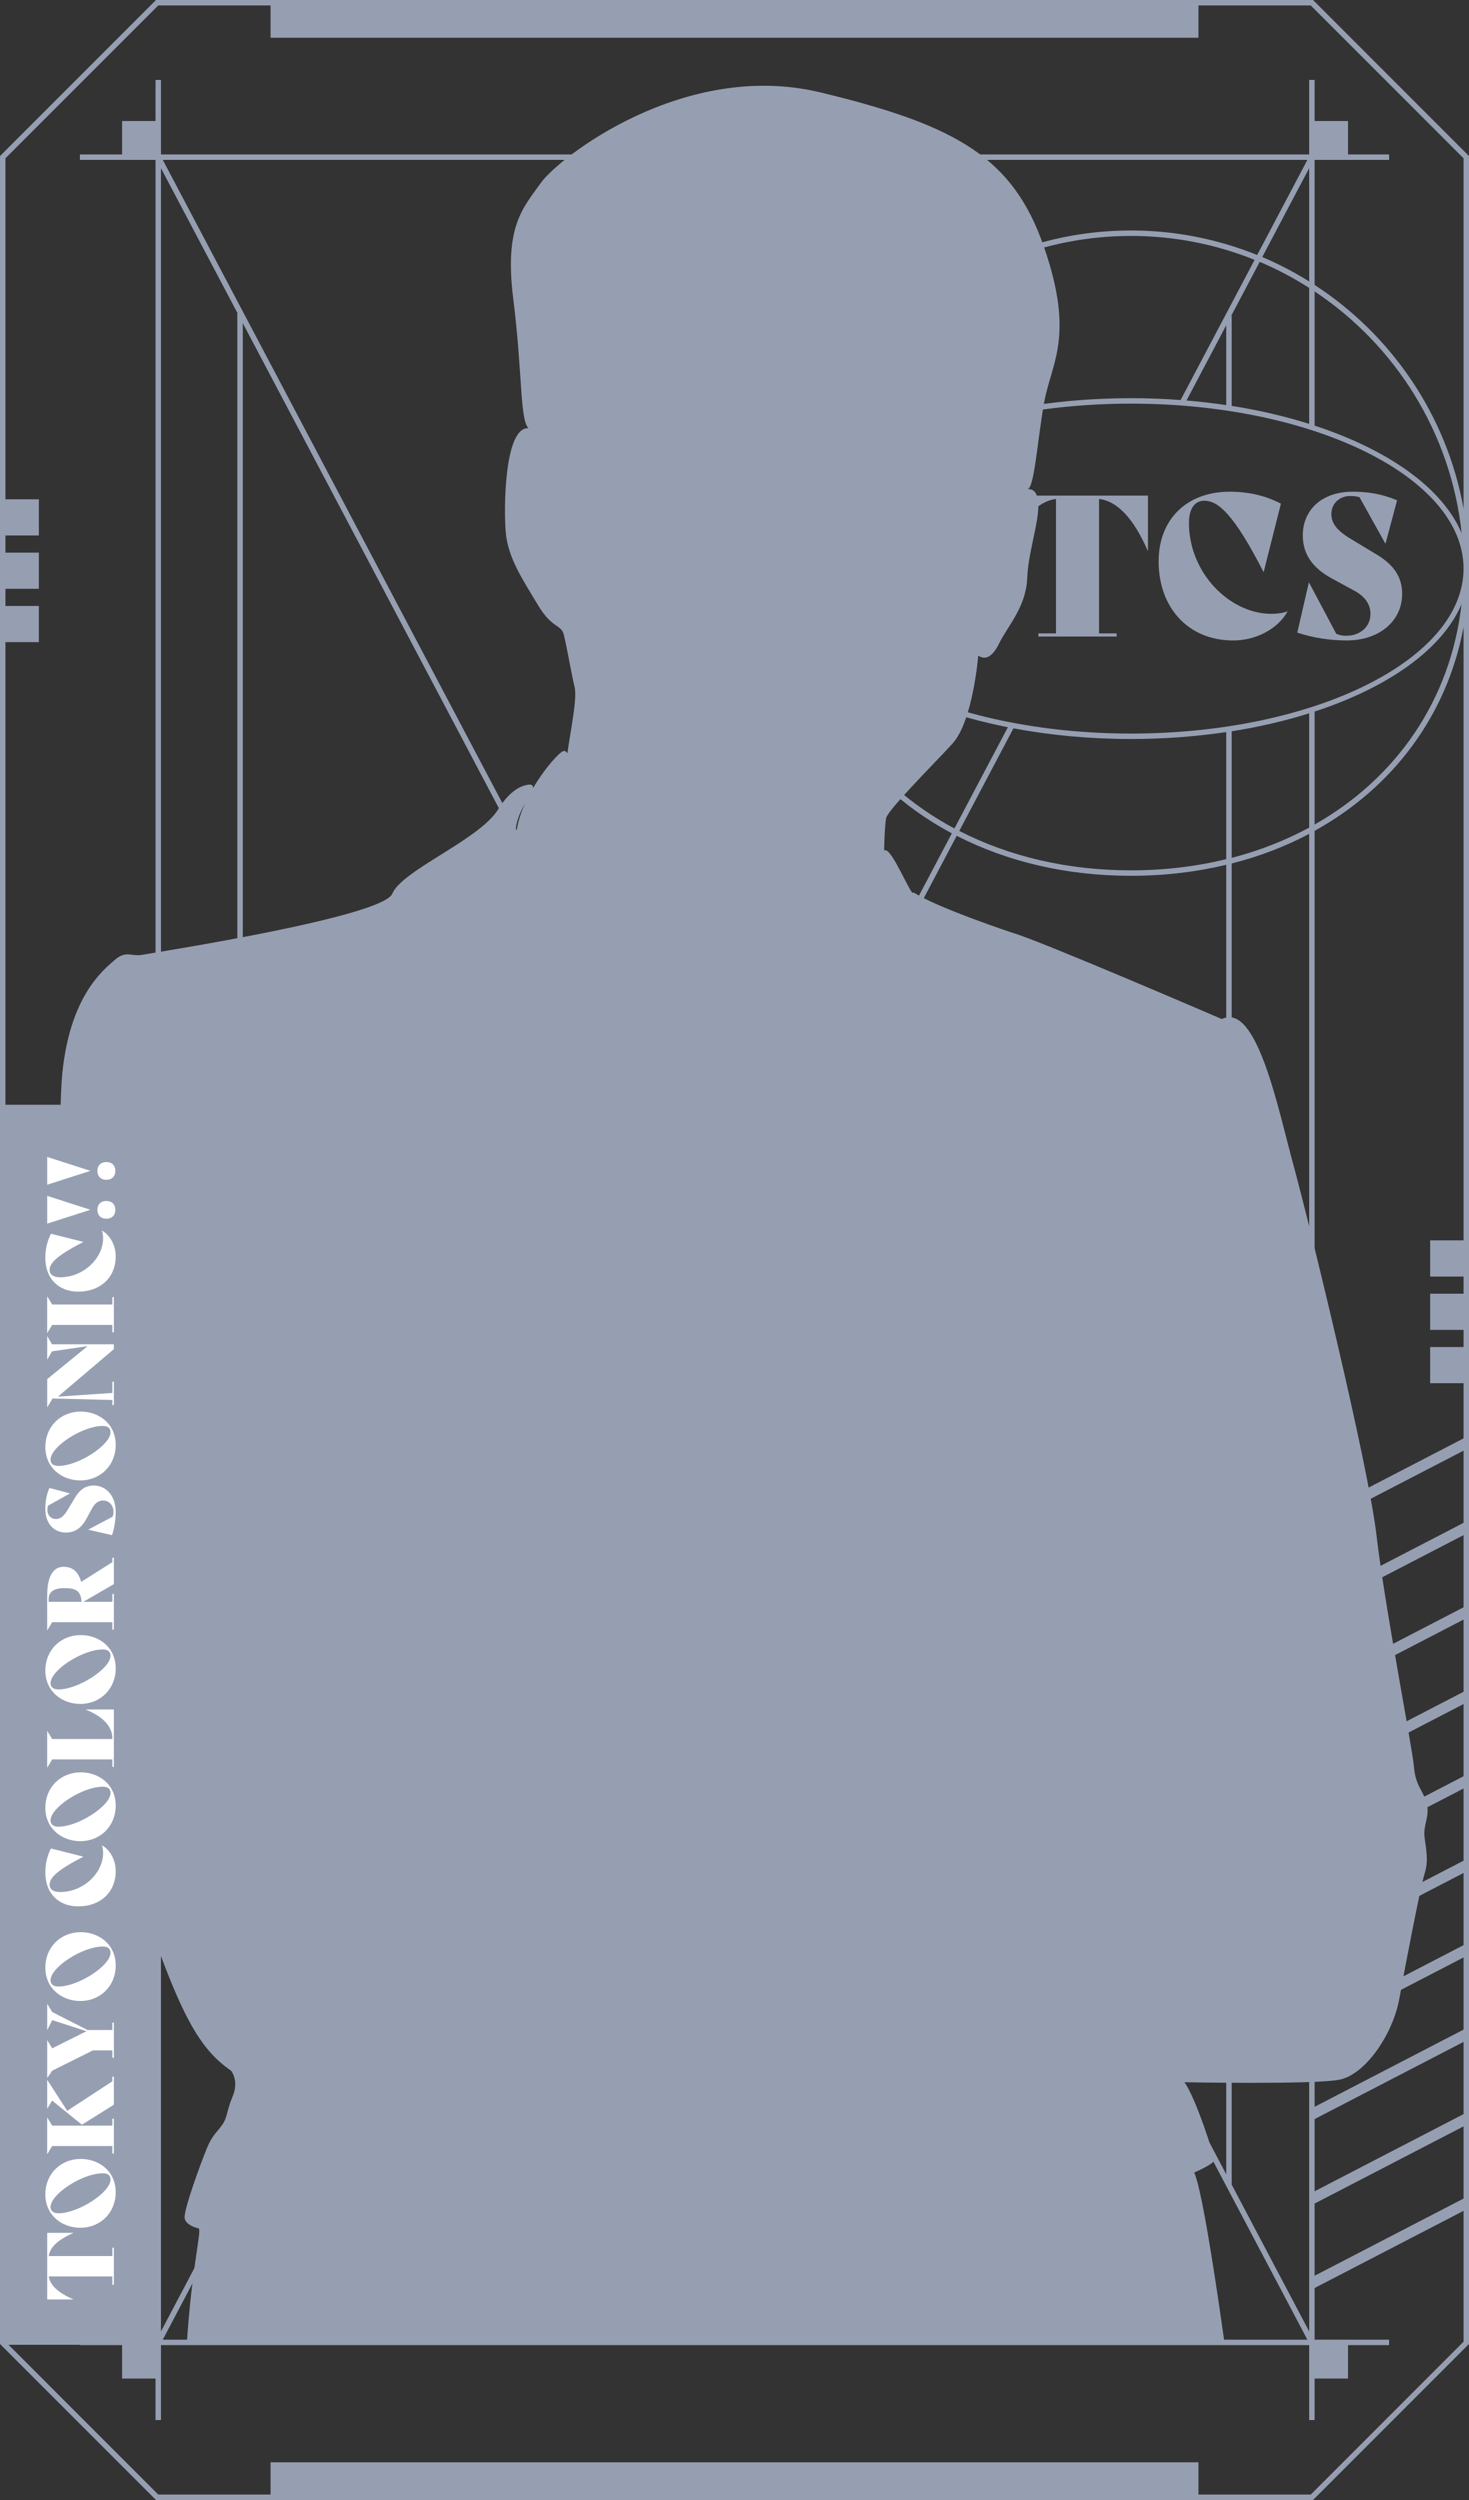
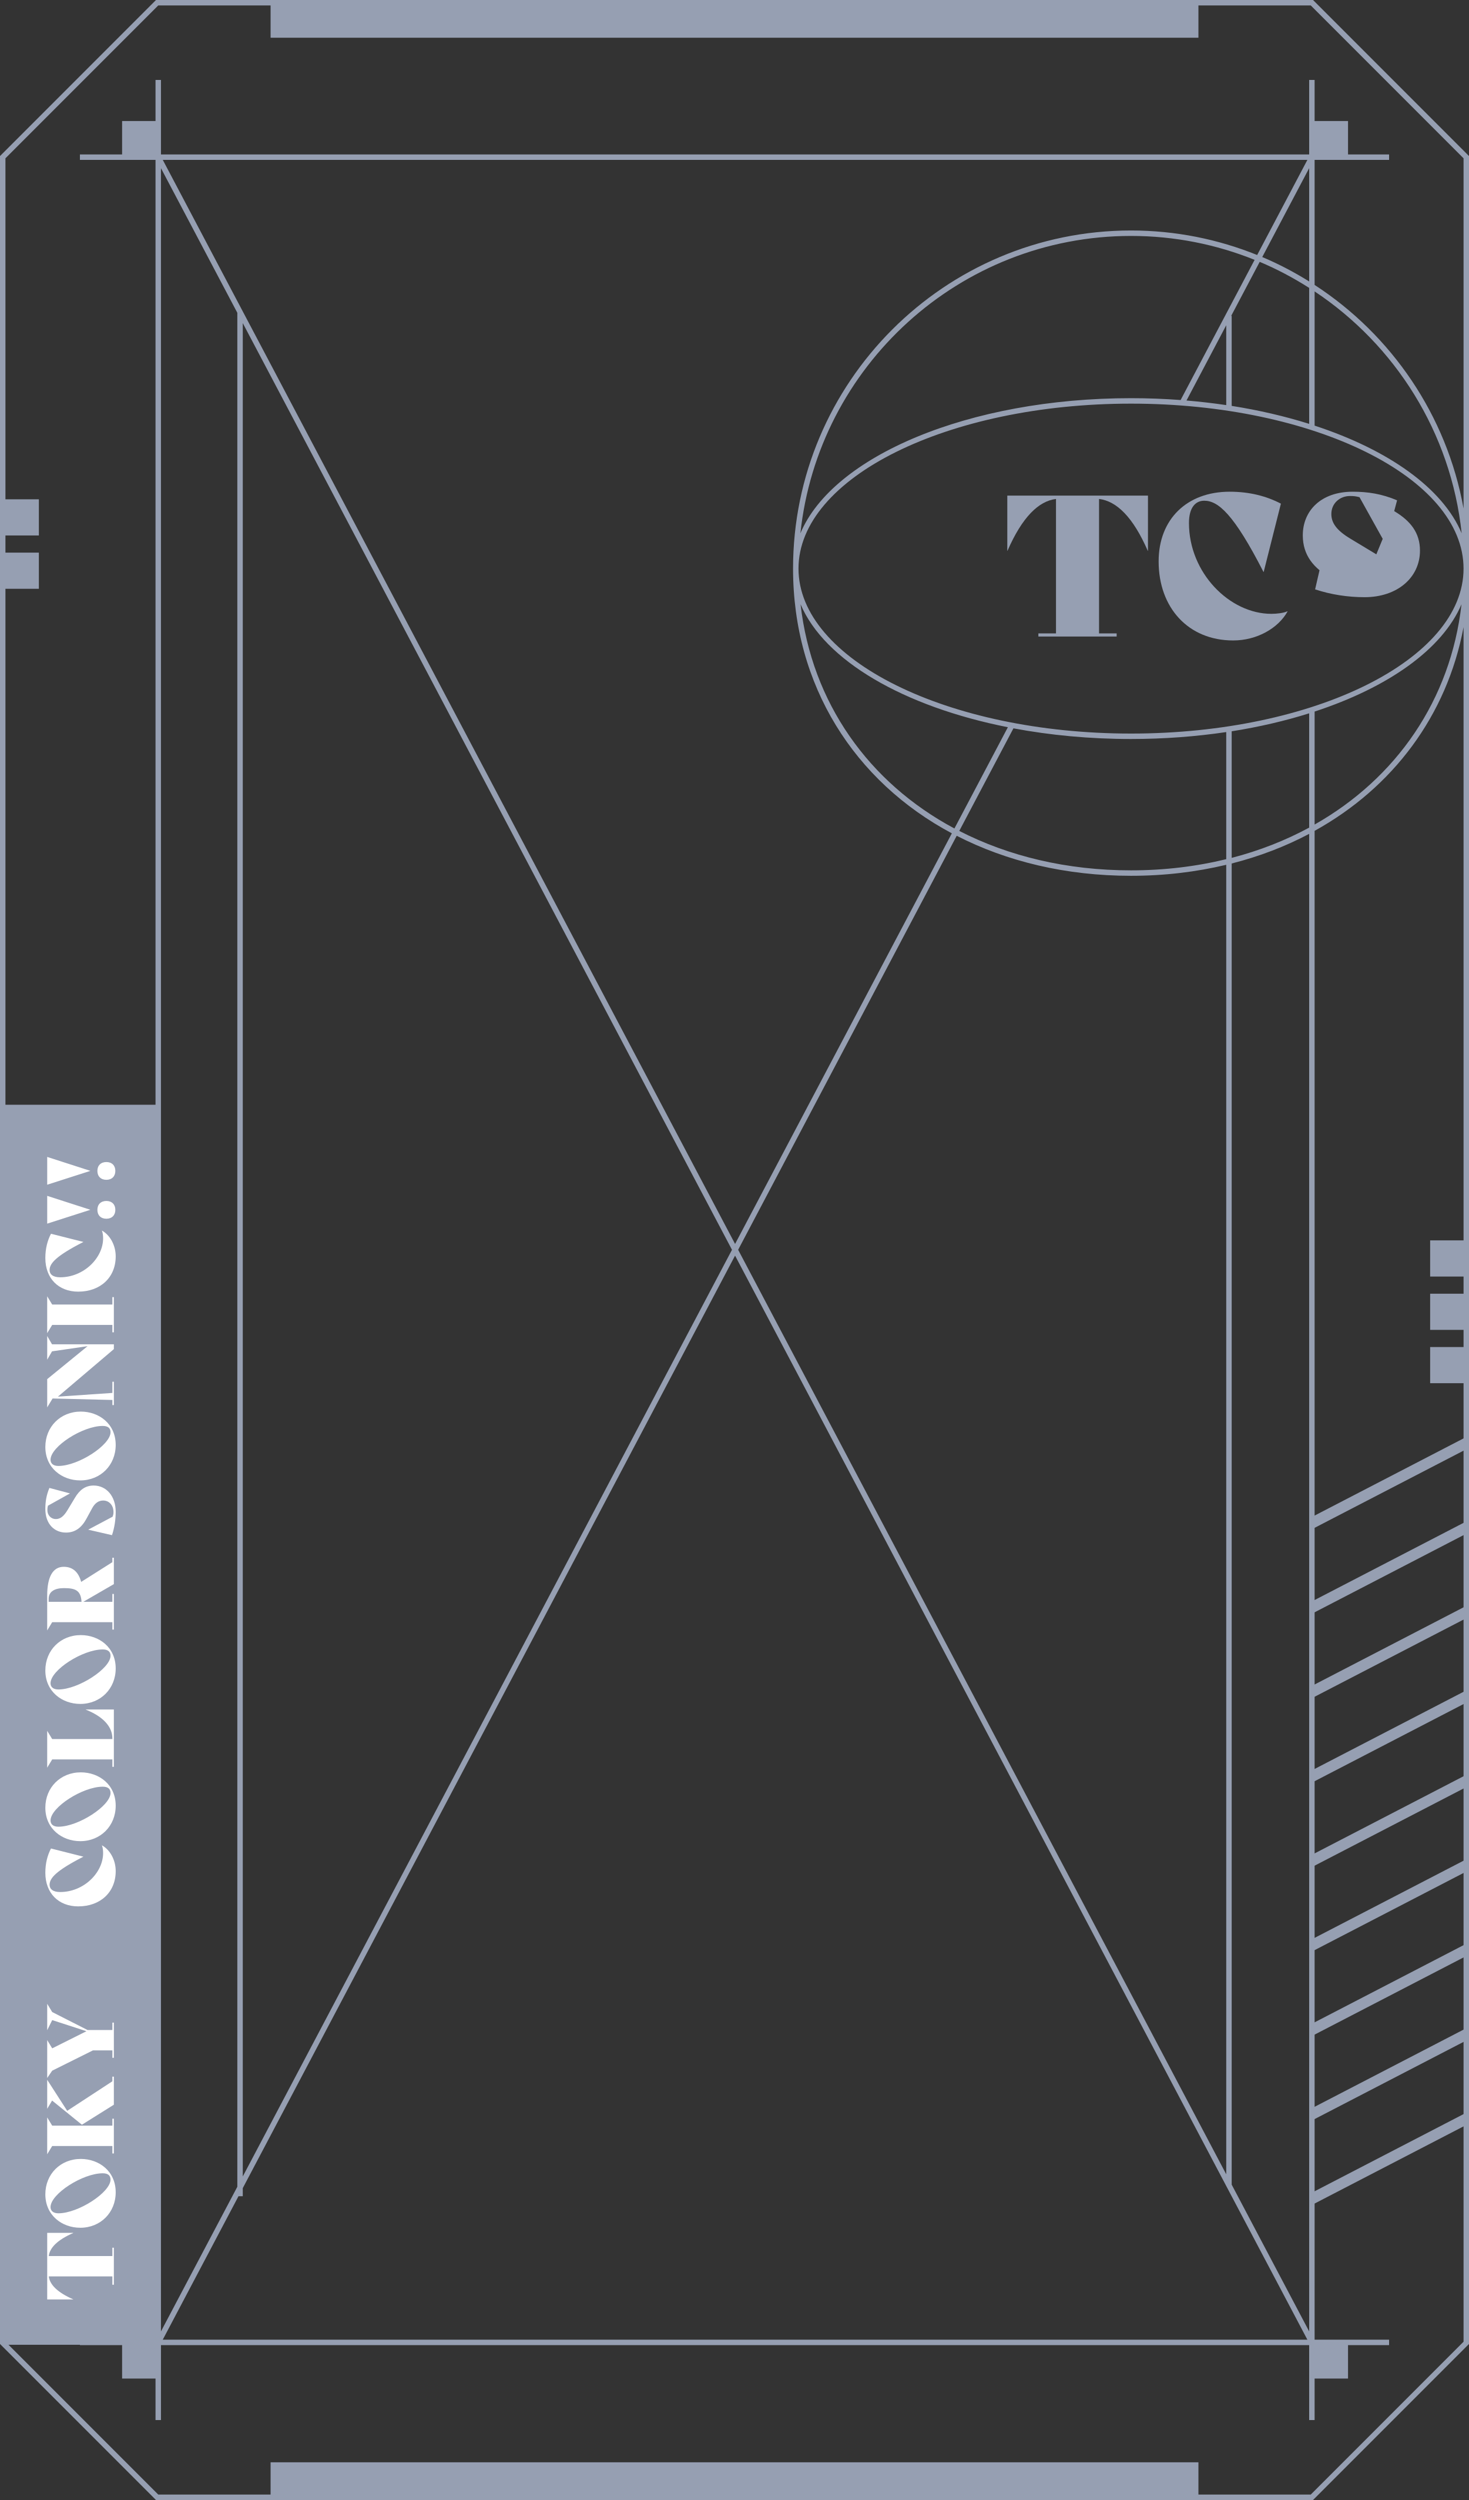
<svg xmlns="http://www.w3.org/2000/svg" viewBox="0 0 134.855 229.417">
  <rect x="0" y="0" width="134.855" height="229.417" fill="#333333" stroke="none" />
  <clipPath id="a">
    <path d="m120.432 214.994h-106.009l-14.173-14.173v-186.397l14.173-14.173h106.009l14.173 14.173v186.397z" />
  </clipPath>
  <g clip-path="url(#a)">
-     <path d="m130.979 165.537c-.279-1.205-1.027-1.582-1.176-3.39-.15-1.808-2.691-14.766-3.438-21.245-.747-6.479-6.203-28.779-7.623-33.977-1.42-5.198-3.363-14.992-6.577-13.41 0 0-16.965-7.308-19.207-7.911 0 0-6.883-2.285-9.022-3.67-.062-.04-.133-.031-.184.006-.046-.064-.091-.133-.136-.206-.71-1.168-1.917-4.027-2.453-3.691.023-1.094.078-2.42.186-2.964.15-.753 4.185-4.771 6.079-6.83 1.893-2.059 2.374-8.086 2.374-8.086.331.201 1.064.603 1.911-1.105.847-1.707 2.491-3.365 2.591-6.077.1-2.712 1.495-6.128.847-7.584-.178-.4-.472-.541-.815-.501l.005-.002c.63-.237.86-4.269 1.508-7.935s2.84-6.027 0-14.264c-2.84-8.237-8.022-11.2-20.527-14.214-12.506-3.013-24.015 5.977-25.659 8.287-1.644 2.31-3.388 3.968-2.541 10.698.847 6.73.598 11.1 1.396 11.826-2.202-.126-2.283 7.224-2.093 9.519.199 2.411 1.594 4.42 2.94 6.68s2.142 1.758 2.397 2.762c.255 1.004.692 3.566.991 4.822.245 1.027-.377 3.967-.666 6.048-.117-.167-.239-.245-.38-.197-.372.125-1.68 1.542-2.763 3.381.007-.167-.12-.322-.3-.312-.611.033-1.75.389-2.916 2.281-1.719 2.787-8.819 5.575-9.716 7.735-.897 2.16-21.873 5.402-22.919 5.603-1.046.201-1.495-.452-2.591.502-1.096.954-4.086 3.365-4.783 10.397-.698 7.032.1 53.314 5.182 69.436 5.082 16.122 6.95 19.738 10.314 22.074 0 0 .747.904.149 2.336-.598 1.431-.448 1.883-.972 2.637-.523.753-.897.904-1.42 2.185-.523 1.281-2.167 5.726-2.018 6.404.149.678 1.27.904 1.27.904.374.075-.822 4.219-1.196 12.807s-.374 37.716-.448 40.428c-.075 2.712.075 2.787 1.719 3.616.142.072.493.189 1.022.343l.002.002c-.365 4.065-.58 8.032-.581 11.746-.003 25.671-.992 54.824-1.932 61.775-.94 6.951-9.947 54.251-10.271 81.661-.094 7.985-.075 15.971.015 23.955.041 3.628.097 7.255.166 10.882.03 1.571.058 3.143.098 4.713.045 1.776-.707 2.587-.959 4.213-.216 1.399.943 1.717.332 2.922-.985 1.94-.994 12.856-.401 12.964 1.807.328 4.04.633 6.481.859-.396 1.926-.992 3.96-1.7 5.437-1.488 3.104-6.011 10.257-6.447 11.96-.371 1.448-.329 3.082-.301 4.564.017.865.705 1.804.656 2.655-.039.674-.639 1.613-.076 2.199.132.137.307.221.479.302 4.545 2.155 9.396 3.556 14.436 3.488 3.03-.041 5.651-.006 8.654-.469 1.246-.192 4.695-.855 4.932-2.279.129-.774-.049-1.29-.199-1.994-.127-.594.04-1.374.036-1.987-.008-1.516.339-3.039.188-4.547-.36-3.574-.97-7.134-1.818-10.623-1.099-4.524-1.313-6.884-1.374-9.087 2.104-.404 3.961-.989 5.397-1.799.282-.159-.077-9.743-.137-10.343-.062-.614-.634-1.164-.662-1.707-.065-1.266 1.152-1.512 1.186-2.604.023-.747-.805-.907-1.018-1.488-.182-.497-.035-1.198-.023-1.723.031-1.457.065-2.914.097-4.371.064-3.006.126-6.011.181-9.016.091-4.935 1.381-9.873 1.381-14.809-.001-11.564 9.153-71.22 11.018-80.496 1.865-9.276 20.601-62.878 21.979-62.742.154.015.29.112.414.263.141.262.301.543.426.922.082.278.155.602.222.964.24 1.456.184 3.241.308 4.562.833 8.865 1.38 16.96 2.011 27.256l.009-.012c1.219 20.417 2.598 48.742 1.461 54.791-1.714 9.12-3.061 22.861-3.421 30.267-.329 6.758-.45 14.733-.549 21.496-.155 10.52-.084 25.271-.443 26.488-.598 2.029 1.109 4.36 1.039 6.558-.046 1.428-1.935 6.956-1.505 8.385 0 0 .545.11 1.385.256-.771 2.538-1.611 5.679-1.886 8.077-.548 4.787-.521 6.791.115 8.633 0 0 .138.287-.45.7-.587.413-.04 4.221.069 5.203.109.982 15.073.548 17.958 1.839 2.885 1.291 7.953 7.178 15.241 7.368 7.287.191 19.978 1.349 26.719-.766 0 0 3.807-2.711-.652-5.889-4.459-3.178-11.887-5.332-15.432-8.869s-8.452-10.178-11.943-13.889c-.57-.606-1.057-1.119-1.478-1.562.645-.141 1.283-.313 1.909-.526.254-.086 2.389-.373 2.401-.611.073-1.497-1.268-5.711-1.209-7.208.03-.769-.314-2.321-.019-3.018.328-.776 1.752-.88 1.687-1.888-.05-.767-1.122-1.054-1.366-1.783-.115-.343-.021-.72.099-1.061.099-.282.216-.558.35-.825.773-1.543-.011-12.77.043-15.472.276-13.726 3.405-66.038 4.503-75.458 1.099-9.42 4.817-51.872 5.831-67.612.797-12.365 1.65-27.105 1.136-40.696.001-.005.006-.013.006-.018 1.473-1.021 2.461-1.747 2.602-1.818.448-.226.523-1.13 0-3.616-.523-2.486-5.381-44.195-7.1-47.962 0 0 1.943-.829 1.868-1.206-.075-.376-1.644-5.499-2.765-7.082 0 0 11.808.226 14.2-.226 2.392-.452 4.933-4.143 5.531-7.458.598-3.315 1.943-10.246 2.317-11.452.374-1.205.149-2.109 0-3.315-.15-1.205.484-1.883.204-3.089l0-0zm-39.723-115.626-0.0.001-.001 0zm-43.06 23.824c-.505 1.12-.85 2.305-.826 3.403-.208-1.35.307-2.478.826-3.403z" fill="#969fb2" />
-   </g>
+     </g>
  <g fill="#969fb2">
    <path d="m.25 215.171h10.959v3.099h3.318v-3.099-.218-113.576h-14.276z" />
    <path d="m11.209 11.106h3.318v3.318h-3.318z" />
    <path d="m120.432 11.106h3.318v3.318h-3.318z" />
    <path d="m24.84.144h85.176v3.318h-85.176z" />
    <path d="m24.84 225.955h85.176v3.318h-85.176z" />
    <path d="m131.288 113.825h3.318v3.318h-3.318z" />
    <path d="m131.288 118.719h3.318v3.318h-3.318z" />
    <path d="m131.288 123.613h3.318v3.318h-3.318z" />
    <path d="m.25 45.819h3.318v3.318h-3.318z" />
    <path d="m.25 50.713h3.318v3.318h-3.318z" />
-     <path d="m.25 55.607h3.318v3.318h-3.318z" />
    <path d="m120.432 214.953h3.318v3.318h-3.318z" />
    <path d="m120.536 0h-106.216l-14.32 14.32v200.777l14.32 14.319h106.216l14.319-14.319v-200.777zm13.819 46.666c-1.545-8.578-6.623-15.938-13.673-20.519v-11.474h6.837v-.5h-6.837v-6.837h-.5v6.837h-105.405v-6.837h-.5v6.837h-6.94v.5h6.94v200.029h-6.94v.5h6.94v6.878h.5v-6.878h105.405v6.878h.5v-6.878h6.837v-.5h-6.837v-138.458c7.185-3.977 12.151-10.58 13.673-18.696v157.342l-14.026 14.026h-105.802l-14.027-14.026v-200.363l14.027-14.027h105.802l14.026 14.027zm-30.526 33.703c3.072 0 5.996-.354 8.74-1.01v120.169l-44.807-84.84 20.064-37.991c4.591 2.353 10.021 3.672 16.003 3.672zm8.74-1.526c-2.74.666-5.665 1.026-8.74 1.026-5.894 0-11.245-1.299-15.767-3.618l4.972-9.414c3.364.631 7.0.978 10.795.978 3.035 0 5.966-.225 8.74-.636v11.664zm-24.953-2.817c-7.861-4.197-13.102-11.545-14.124-20.576 2.191 5.165 9.457 9.39 19.031 11.285l-4.907 9.291zm-20.419 38.662-44.91 85.036v-170.072l44.91 85.037zm36.632-93.037c4.008 0 7.835.784 11.345 2.195l-6.793 12.863c-1.486-.111-3.005-.17-4.551-.17-14.905 0-27.385 5.325-30.353 12.399 1.623-15.315 14.615-27.287 30.353-27.287zm8.74 8.196v7.328c-1.188-.176-2.405-.318-3.648-.422zm7.613 9.049c-2.204-.692-4.588-1.251-7.113-1.649v-8.263h-.045l2.617-4.955c1.588.669 3.103 1.474 4.541 2.39zm-4.307-15.31 4.307-8.154v10.396c-1.369-.853-2.806-1.607-4.307-2.241zm-.467-.185c-3.581-1.446-7.487-2.25-11.58-2.25-17.108 0-31.026 13.918-31.026 31.026 0 10.726 5.626 19.52 14.578 24.295l-19.9 37.68-52.538-99.48h105.076zm-93.622 5.304v171.966l-7.01 13.273v-198.511zm.109 172.832h.391v-.741l45.193-85.572 52.538 99.479h-105.076l6.953-13.166zm91.174-1.061v-121.236c2.545-.648 4.928-1.563 7.113-2.719v137.424zm0-121.752v-11.616c2.525-.398 4.91-.957 7.113-1.649v10.488c-2.18 1.179-4.562 2.116-7.113 2.777zm7.613-13.427c6.78-2.22 11.739-5.735 13.484-9.846-.994 8.781-5.982 15.964-13.484 20.214zm0-26.239v-12.316c7.384 4.909 12.518 12.94 13.499 22.196-1.731-4.126-6.701-7.654-13.499-9.88zm-16.854 28.258c-16.832 0-30.526-6.791-30.526-15.138s13.694-15.138 30.526-15.138 30.526 6.791 30.526 15.138-13.694 15.138-30.526 15.138z" />
    <path d="m120.334 139.582.098.188.229.444 14.173-7.341-.132-.256 0-0-.098-.188-.229-.444-14.173 7.341.132.256z" />
    <path d="m120.53 147.709 0-0.0.133.256 14.173-7.342-.23-.444-.098-.188-0.0 0-.133-.256-14.173 7.342.23.444z" />
    <path d="m134.507 147.742-0.0 0-.133-.256-14.173 7.342.23.444.098.188 0-0.0.133.256 14.173-7.342-.23-.444z" />
    <path d="m134.605 155.681-.229-.444-14.173 7.341.132.256-0.0 0.0.098.188.229.444 14.173-7.341-.132-.256 0-0z" />
    <path d="m134.507 178.745-0.0 0-.133-.256-14.173 7.342.23.444.098.188 0-0.0.133.256 14.173-7.342-.23-.444z" />
    <path d="m134.507 186.496-0.0 0-.133-.256-14.173 7.342.23.444.098.188 0-0.0.133.256 14.173-7.342-.23-.444z" />
    <path d="m134.703 194.624-.098-.188-.229-.444-14.173 7.341.132.256-0.0 0.0.098.188.229.444 14.173-7.341-.132-.256z" />
-     <path d="m134.703 202.375-.098-.188-.229-.444-14.173 7.341.132.256-0.0 0.0.098.188.229.444 14.173-7.341-.132-.256z" />
    <path d="m120.335 170.584-0.0 0.0.098.188.229.444 14.173-7.341-.132-.256 0-0-.098-.188-.229-.444-14.173 7.341z" />
    <path d="m120.335 178.335-0.0 0.0.098.188.229.444 14.173-7.341-.132-.256 0-0-.098-.188-.229-.444-14.173 7.341z" />
    <path d="m92.469 50.546h.018c1.347-3.089 2.855-4.562 4.454-4.759v12.338h-1.616v.287h7.184v-.287h-1.616v-12.338c1.616.197 3.125 1.67 4.472 4.759h.019v-5.064h-12.913v5.064z" />
    <path d="m116.709 56.329c-3.825 0-7.562-3.753-7.562-8.333 0-1.437.611-2.047 1.401-2.047 1.274 0 2.712 1.203 5.441 6.537h.018l1.581-6.268c-1.312-.683-2.855-1.096-4.705-1.096-3.934 0-6.52 2.532-6.52 6.394 0 4.238 2.712 7.256 6.843 7.256 2.173 0 4.13-1.114 4.992-2.658l-.018-.018c-.342.162-.97.233-1.473.233z" />
-     <path d="m126.348 50.869-2.353-1.419c-1.329-.79-1.777-1.491-1.777-2.281 0-.988.79-1.652 1.706-1.652.359 0 .521.018.88.108l2.37 4.256h.019l1.06-3.969c-1.401-.593-2.676-.79-4.077-.79-2.927 0-4.579 1.76-4.579 4.005 0 1.814.987 3.035 2.657 3.951l2.048 1.113c1.042.557 1.509 1.293 1.509 2.155 0 1.149-.935 1.994-2.209 1.994-.323 0-.539-.018-.935-.18l-2.496-4.706h-.018l-1.06 4.598h0c1.454.485 3.017.719 4.544.719 2.999 0 5.082-1.796 5.082-4.274 0-1.634-.862-2.73-2.371-3.628z" />
+     <path d="m126.348 50.869-2.353-1.419c-1.329-.79-1.777-1.491-1.777-2.281 0-.988.79-1.652 1.706-1.652.359 0 .521.018.88.108l2.37 4.256h.019l1.06-3.969c-1.401-.593-2.676-.79-4.077-.79-2.927 0-4.579 1.76-4.579 4.005 0 1.814.987 3.035 2.657 3.951l2.048 1.113l-2.496-4.706h-.018l-1.06 4.598h0c1.454.485 3.017.719 4.544.719 2.999 0 5.082-1.796 5.082-4.274 0-1.634-.862-2.73-2.371-3.628z" />
  </g>
  <g fill="#fff">
    <path d="m6.729 204.903v.009c-1.462.637-2.159 1.351-2.252 2.116h5.839v-.766h.136v3.4h-.136v-.766h-5.839c.094.757.791 1.471 2.252 2.108v.008h-2.396v-6.11h2.396z" />
    <path d="m7.367 204.432c-1.666 0-3.205-1.131-3.205-3.068 0-1.861 1.394-3.247 3.255-3.247 1.666 0 3.204 1.114 3.204 3.061 0 1.853-1.385 3.255-3.255 3.255zm2.057-4.998c-1.827 0-4.785 1.888-4.785 3.103 0 .34.247.569.723.569 1.827 0 4.785-1.921 4.785-3.094 0-.374-.229-.578-.722-.578z" />
    <path d="m10.316 190.567h.136v2.575l-2.932 1.836-2.737-2.219-.45.757v-2.66l1.835 2.847 4.148-2.711v-.425zm0 4.496v-.638h.136v3.188h-.136v-.681h-5.525l-.459.757v-3.383l.459.757h5.525z" />
    <path d="m8.039 186.288h2.278v-.68h.136v3.229h-.136v-.681h-1.785l-3.74 1.861-.459.672v-3.477l.459.757 3.145-1.572-3.145-1.02-.459.926v-2.422l.459.756z" />
-     <path d="m7.367 183.624c-1.666 0-3.205-1.131-3.205-3.068 0-1.861 1.394-3.247 3.255-3.247 1.666 0 3.204 1.114 3.204 3.061 0 1.853-1.385 3.255-3.255 3.255zm2.057-4.998c-1.827 0-4.785 1.888-4.785 3.103 0 .34.247.569.723.569 1.827 0 4.785-1.921 4.785-3.094 0-.374-.229-.578-.722-.578z" />
    <path d="m7.188 174.942c-1.827 0-3.026-1.224-3.026-3.085 0-.876.196-1.606.519-2.228l2.966.748v.009c-2.524 1.292-3.094 1.972-3.094 2.575 0 .374.289.663.969.663 2.167 0 3.944-1.768 3.944-3.578 0-.238-.034-.535-.11-.697l.008-.008c.731.407 1.258 1.334 1.258 2.362 0 1.955-1.428 3.238-3.434 3.238z" />
    <path d="m7.367 168.956c-1.666 0-3.205-1.131-3.205-3.068 0-1.861 1.394-3.247 3.255-3.247 1.666 0 3.204 1.114 3.204 3.061 0 1.853-1.385 3.255-3.255 3.255zm2.057-4.998c-1.827 0-4.785 1.888-4.785 3.103 0 .34.247.569.723.569 1.827 0 4.785-1.921 4.785-3.094 0-.374-.229-.578-.722-.578z" />
    <path d="m7.868 156.875h2.584v5.262h-.136v-.681h-5.525l-.459.757v-3.383l.459.757h5.525v-.068c0-1.045-.816-1.988-2.448-2.635v-.009z" />
    <path d="m7.367 156.362c-1.666 0-3.205-1.131-3.205-3.068 0-1.861 1.394-3.247 3.255-3.247 1.666 0 3.204 1.114 3.204 3.061 0 1.853-1.385 3.255-3.255 3.255zm2.057-4.998c-1.827 0-4.785 1.888-4.785 3.103 0 .34.247.569.723.569 1.827 0 4.785-1.921 4.785-3.094 0-.374-.229-.578-.722-.578z" />
    <path d="m10.316 142.947h.136v2.422l-2.805 1.624h2.669v-.723h.136v3.272h-.136v-.681h-5.525l-.459.757v-3.204c0-1.675.501-2.635 1.521-2.635.841 0 1.36.501 1.598 1.386l2.864-1.811zm-5.848 4.046h3.017c-.06-1.046-.561-1.258-1.615-1.258-.858 0-1.402.322-1.402.985z" />
    <path d="m10.282 140.876-2.176-.501v-.009l2.227-1.182c.077-.187.085-.288.085-.441 0-.604-.399-1.046-.943-1.046-.408 0-.756.222-1.02.714l-.527.97c-.433.79-1.011 1.258-1.87 1.258-1.062 0-1.896-.782-1.896-2.168 0-.662.094-1.266.374-1.929l1.878.501v.009l-2.014 1.122c-.042.17-.051.246-.051.416 0 .434.314.808.782.808.374 0 .705-.213 1.079-.842l.671-1.113c.425-.714.943-1.121 1.717-1.121 1.173 0 2.023.985 2.023 2.404 0 .723-.11 1.462-.34 2.15h-0z" />
    <path d="m7.367 135.851c-1.666 0-3.205-1.131-3.205-3.068 0-1.861 1.394-3.247 3.255-3.247 1.666 0 3.204 1.114 3.204 3.061 0 1.853-1.385 3.255-3.255 3.255zm2.057-4.998c-1.827 0-4.785 1.888-4.785 3.103 0 .34.247.569.723.569 1.827 0 4.785-1.921 4.785-3.094 0-.374-.229-.578-.722-.578z" />
    <path d="m4.333 122.597.442.766h5.677v.441l-5.133 4.36 4.998-.34v-1.028h.136v2.142h-.136v-.468l-5.491-.136-.493.815v-2.592l3.706-3.025-3.264.476-.442.765v-2.176h-0z" />
    <path d="m10.316 122.263v-.681h-5.525l-.459.757v-3.383l.459.757h5.525v-.681h.136v3.23h-.136v-0z" />
    <path d="m7.188 118.53c-1.827 0-3.026-1.224-3.026-3.085 0-.876.196-1.606.519-2.228l2.966.748v.009c-2.524 1.292-3.094 1.972-3.094 2.575 0 .374.289.663.969.663 2.167 0 3.944-1.768 3.944-3.578 0-.238-.034-.535-.11-.697l.008-.008c.731.407 1.258 1.334 1.258 2.362 0 1.955-1.428 3.238-3.434 3.238z" />
    <path d="m4.333 112.289v-2.55l3.952 1.274v.009zm5.431-.45c-.51 0-.824-.323-.824-.816s.314-.815.824-.815.824.322.824.815-.314.816-.824.816z" />
    <path d="m4.333 108.717v-2.55l3.952 1.274v.009zm5.431-.45c-.51 0-.824-.323-.824-.816s.314-.815.824-.815.824.322.824.815-.314.816-.824.816z" />
  </g>
</svg>